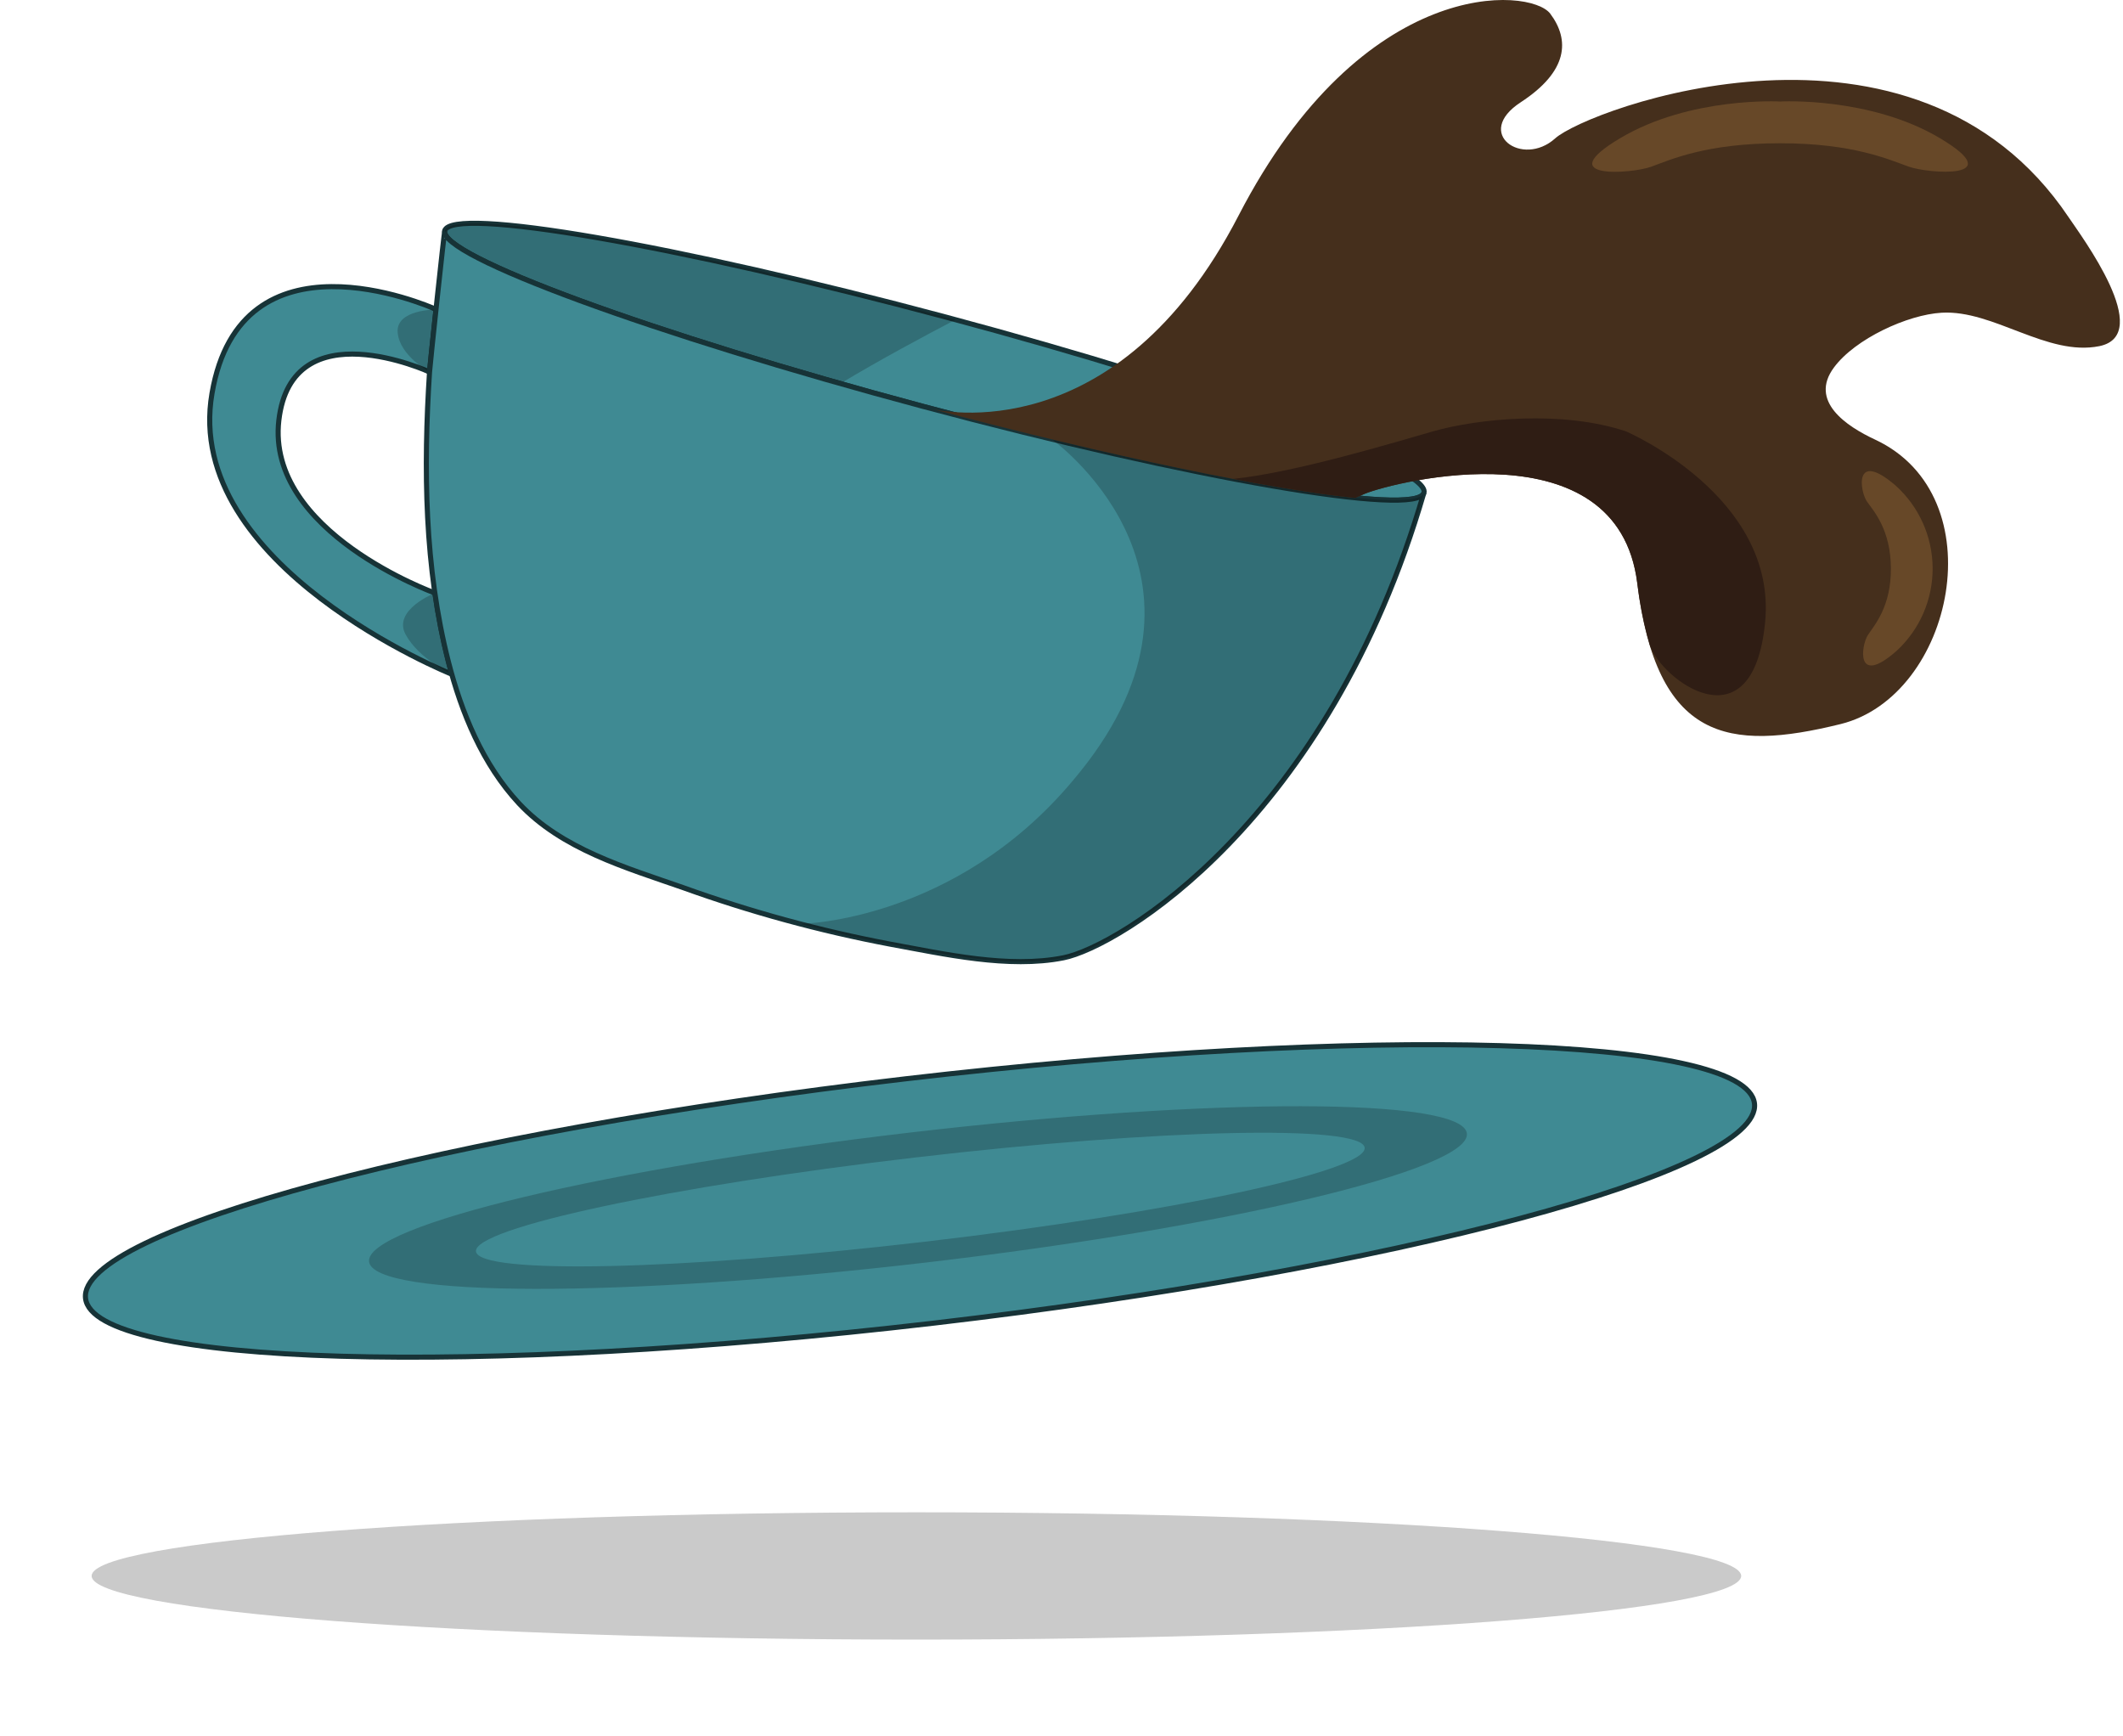
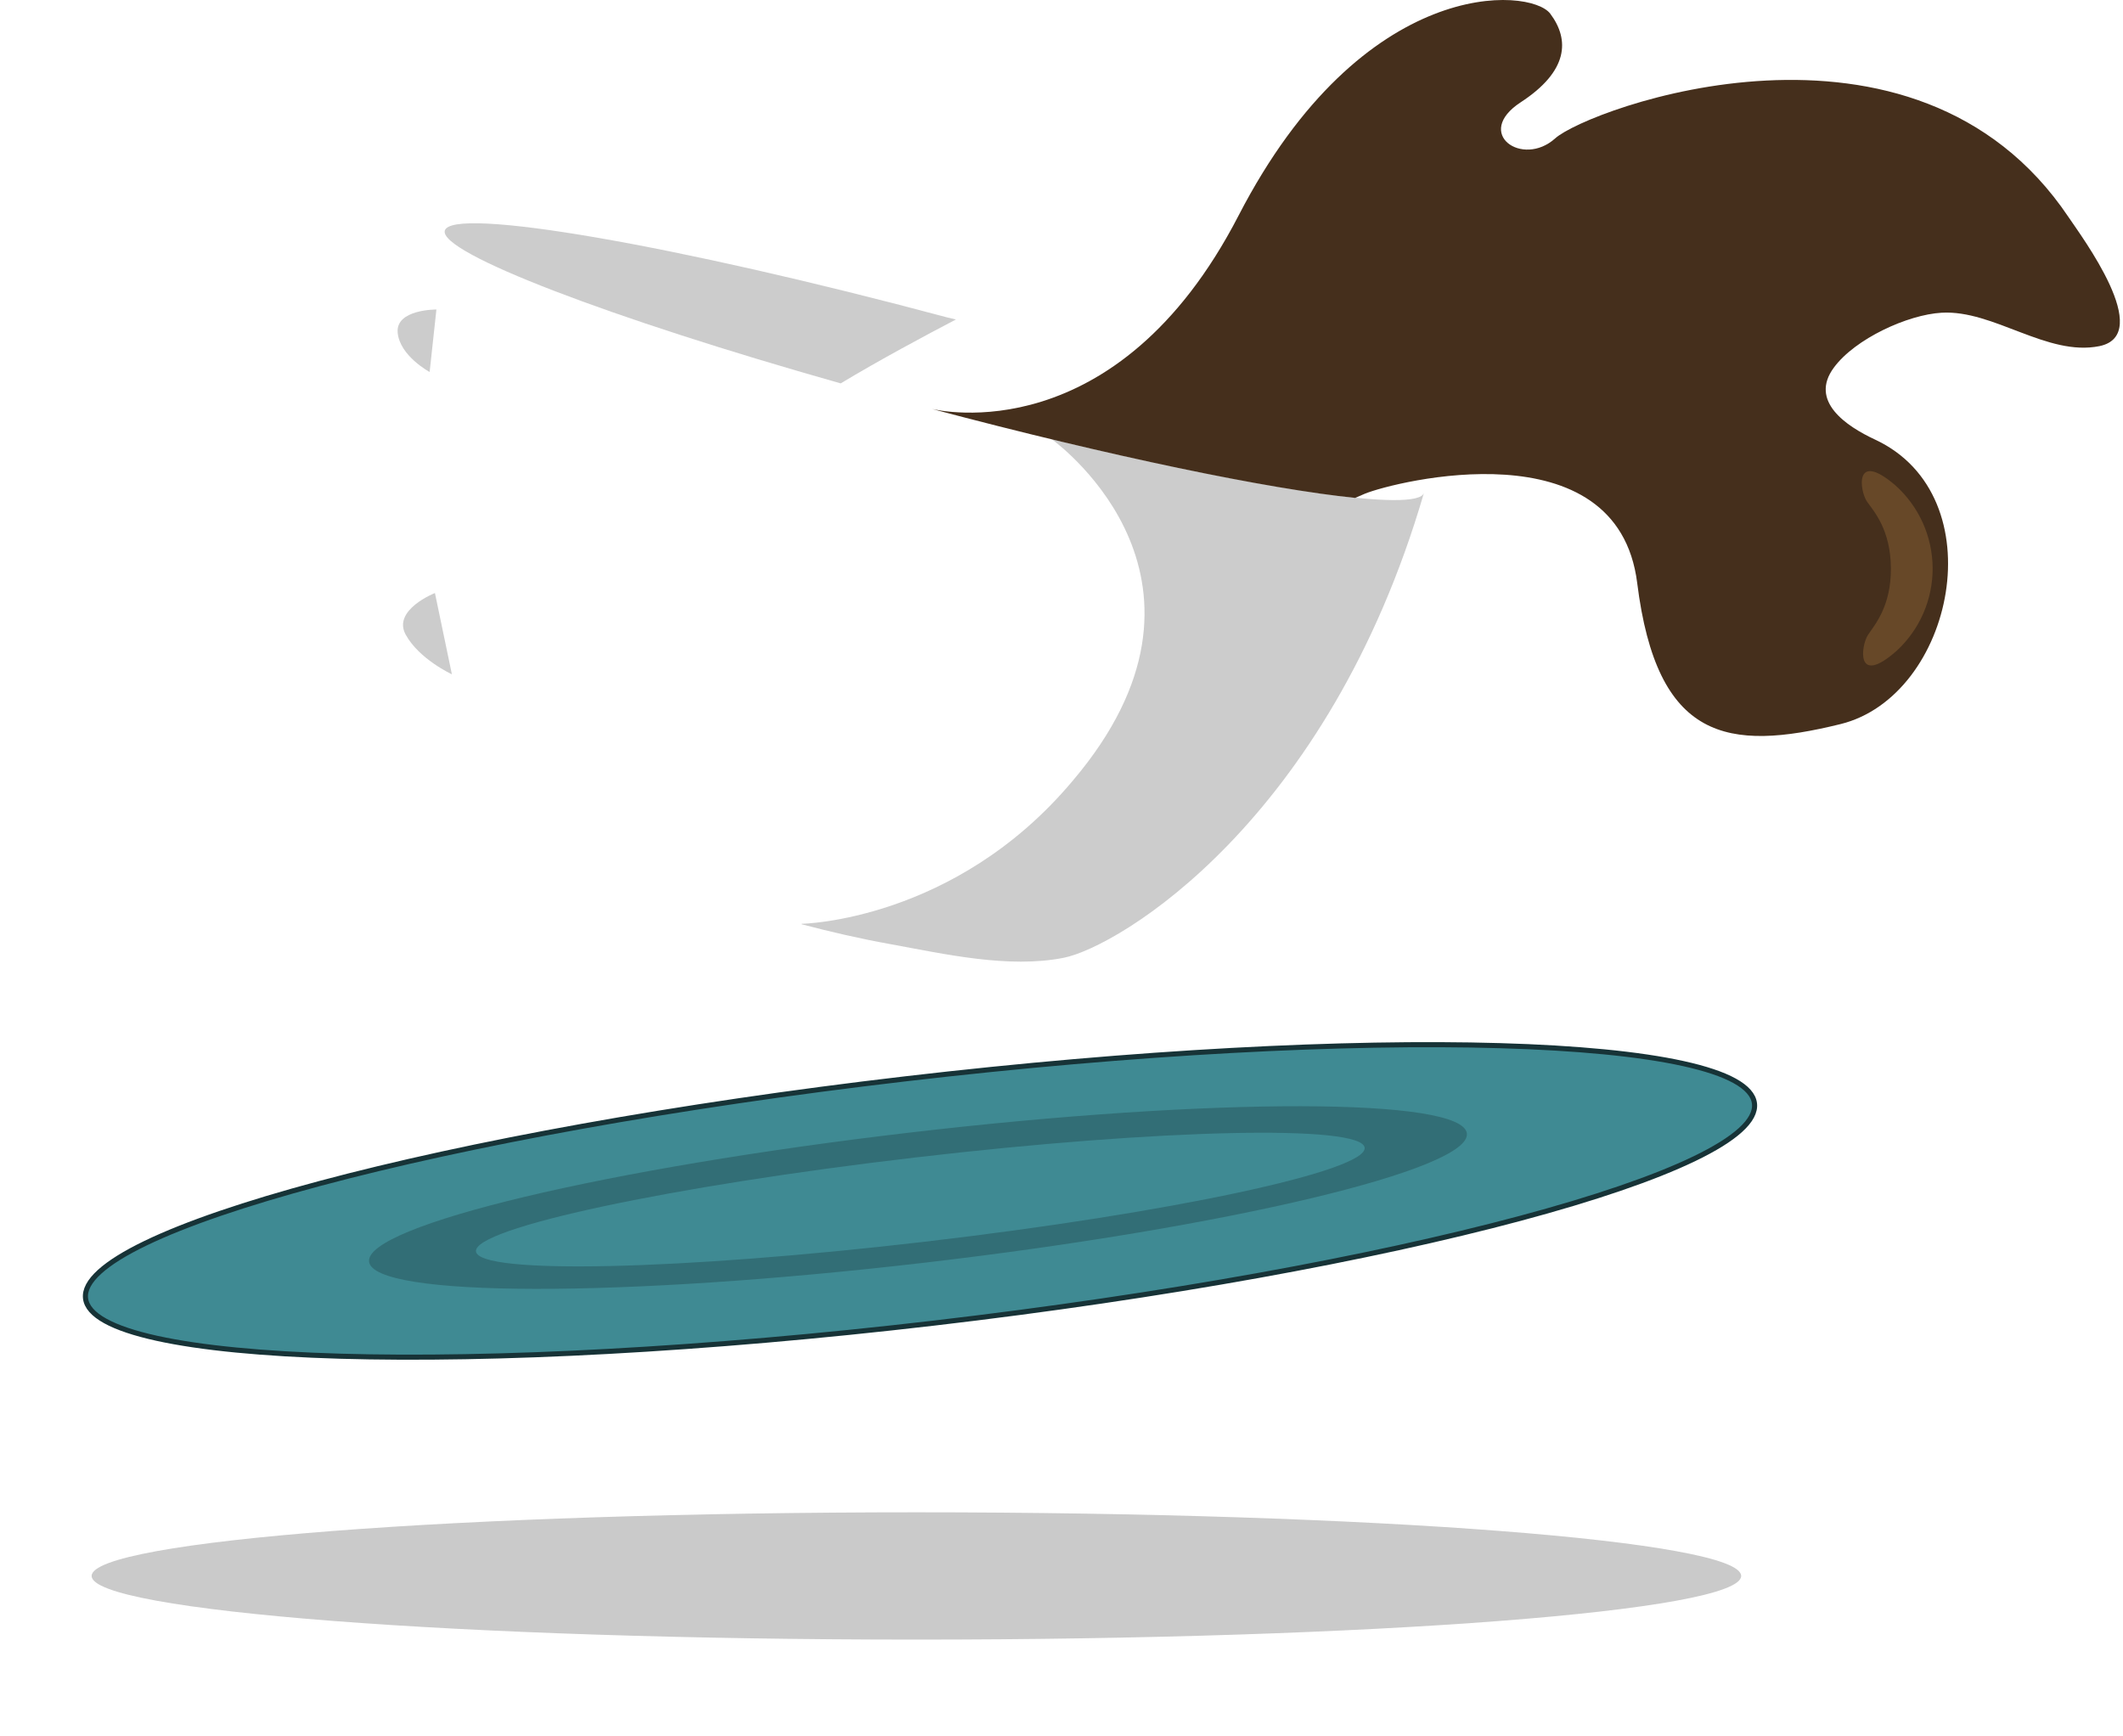
<svg xmlns="http://www.w3.org/2000/svg" width="417" height="341" viewBox="0 0 417 341" fill="none">
  <g opacity="0.36" filter="url(#filter0_f_215_149)">
    <path d="M180 322.006C269.47 322.006 342 316.41 342 309.506C342 302.603 269.47 297.006 180 297.006C90.53 297.006 18 302.603 18 309.506C18 316.41 90.53 322.006 180 322.006Z" fill="#6B6B6B" />
  </g>
  <path d="M183.508 259.842C274.031 249.272 346.161 229.964 344.614 216.716C343.067 203.468 268.429 201.298 177.906 211.868C87.383 222.437 15.254 241.745 16.801 254.993C18.348 268.241 92.985 270.412 183.508 259.842Z" fill="#3F8A93" stroke="#173337" stroke-miterlimit="10" />
  <path d="M181.8 247.963C241.346 241.01 288.95 229.655 288.126 222.601C287.303 215.546 238.363 215.464 178.817 222.417C119.272 229.37 71.668 240.725 72.492 247.779C73.315 254.834 122.254 254.916 181.8 247.963Z" fill="black" fill-opacity="0.2" />
  <path d="M181.734 243.857C229.936 238.229 268.579 229.964 268.045 225.397C267.512 220.831 228.005 221.691 179.803 227.32C131.601 232.948 92.958 241.213 93.491 245.779C94.025 250.346 133.532 249.485 181.734 243.857Z" fill="#3F8A93" />
-   <path d="M88.09 129.956C86.968 125.509 86.08 121.006 85.43 116.466C85.43 116.466 52.23 104.516 54.77 82.556C57.31 60.596 84.39 73.056 84.39 73.056C84.39 72.316 85.01 66.726 85.64 60.756C83.79 59.926 47.31 44.186 41.64 77.256C35.8 111.186 88.78 132.426 88.78 132.426C88.53 131.606 88.3 130.776 88.09 129.956Z" fill="#3F8A93" stroke="#173337" stroke-miterlimit="10" />
  <path d="M85.72 60.786C85.72 60.786 77.72 60.716 78.11 65.306C78.5 69.896 84.39 73.056 84.39 73.056L85.72 60.786Z" fill="black" fill-opacity="0.2" />
  <path d="M85.43 116.466C85.43 116.466 77.03 119.776 79.68 124.626C82.33 129.476 88.76 132.426 88.76 132.426L85.43 116.466Z" fill="black" fill-opacity="0.2" />
-   <path d="M279.698 96.767C280.989 91.939 238.981 76.504 185.87 62.293C132.758 48.082 88.656 40.475 87.364 45.303C86.072 50.132 128.08 65.566 181.191 79.778C234.303 93.989 278.406 101.596 279.698 96.767Z" fill="#3F8A93" stroke="#173337" stroke-miterlimit="10" />
  <path d="M185.88 62.296C132.77 48.086 88.67 40.476 87.37 45.296C86.21 49.636 119.87 62.496 165.13 75.296C172.63 70.766 181.83 65.846 187.76 62.746L185.88 62.296Z" fill="black" fill-opacity="0.2" />
-   <path d="M181.2 79.786C128.09 65.576 86.08 50.136 87.37 45.306C87.26 45.306 84.49 71.406 84.37 73.056C83.15 91.956 83.37 111.506 88.07 129.956C90.64 139.956 94.8 150.116 101.94 157.786C110.36 166.786 122.94 170.396 134.16 174.316C147.395 179.085 160.988 182.796 174.81 185.416C185.45 187.356 198.07 190.246 208.88 188.106C219.69 185.966 260.88 161.346 279.68 96.776C278.41 101.606 234.31 94.006 181.2 79.786Z" fill="#3F8A93" stroke="#173337" stroke-miterlimit="10" />
  <path d="M279.7 96.776C278.62 100.776 247.7 96.166 206.58 86.256C208.66 87.776 243.76 114.446 210.68 153.366C187.52 180.976 157.45 181.426 157.45 181.426V181.516C163.15 183.016 168.91 184.346 174.85 185.416C185.49 187.356 198.11 190.246 208.92 188.106C219.73 185.966 260.88 161.346 279.7 96.776Z" fill="black" fill-opacity="0.2" />
  <path d="M406.3 42.636C376.02 -2.464 311.91 21.376 305.47 27.176C299.03 32.976 289.36 26.176 298.7 20.086C308.04 13.996 308.37 7.846 304.5 2.686C300.63 -2.474 267.78 -5.044 243.29 42.316C219.29 88.806 184.29 80.596 183.06 80.316C218.24 89.666 249.26 96.066 266.18 97.786C267.02 97.416 267.67 97.126 268.1 96.956C274.01 94.556 317.71 83.576 321.58 114.506C325.45 145.436 339.29 147.686 361.52 142.206C383.75 136.726 392.13 97.436 368.29 86.326C362.68 83.716 355.29 78.796 360.23 72.166C364.39 66.536 374.69 61.796 381.38 61.416C391.6 60.826 402.08 70.056 412.38 67.976C423.25 65.706 408.86 46.456 406.3 42.636Z" fill="#452F1C" />
-   <path d="M381.04 27.136C367.27 18.936 349.64 19.936 349.64 19.936C349.64 19.936 332.02 18.936 318.24 27.136C304.46 35.336 320.48 34.136 324.32 32.746C328.16 31.356 335.13 28.136 349.64 28.136C364.15 28.136 371.13 31.396 374.97 32.746C378.81 34.096 394.82 35.336 381.04 27.136Z" fill="#674828" />
-   <path d="M319.35 84.706C306.83 80.536 290.35 82.196 281.51 84.706C274.01 86.846 254.27 92.846 242.17 94.056C251.75 95.876 259.91 97.146 266.17 97.786C267.02 97.416 267.69 97.126 268.12 96.956C274.03 94.556 317.73 83.576 321.6 114.506C322.069 118.596 322.878 122.64 324.02 126.596C326.22 133.446 344.26 147.066 346.7 122.256C349.14 97.446 319.35 84.706 319.35 84.706Z" fill="#2F1D14" />
  <path d="M372.53 127.826C374.78 125.753 376.572 123.233 377.791 120.427C379.01 117.621 379.629 114.592 379.609 111.532C379.588 108.473 378.928 105.452 377.671 102.663C376.414 99.874 374.588 97.378 372.31 95.336C364.06 88.266 365.31 96.536 366.72 98.516C368.13 100.496 371.36 104.076 371.41 111.586C371.46 119.096 368.23 122.706 366.9 124.706C365.57 126.706 364.38 135.006 372.53 127.826Z" fill="#674828" />
  <defs>
    <filter id="filter0_f_215_149" x="0" y="279.006" width="360" height="61" filterUnits="userSpaceOnUse" color-interpolation-filters="sRGB">
      <feFlood flood-opacity="0" result="BackgroundImageFix" />
      <feBlend mode="normal" in="SourceGraphic" in2="BackgroundImageFix" result="shape" />
      <feGaussianBlur stdDeviation="9" result="effect1_foregroundBlur_215_149" />
    </filter>
  </defs>
</svg>